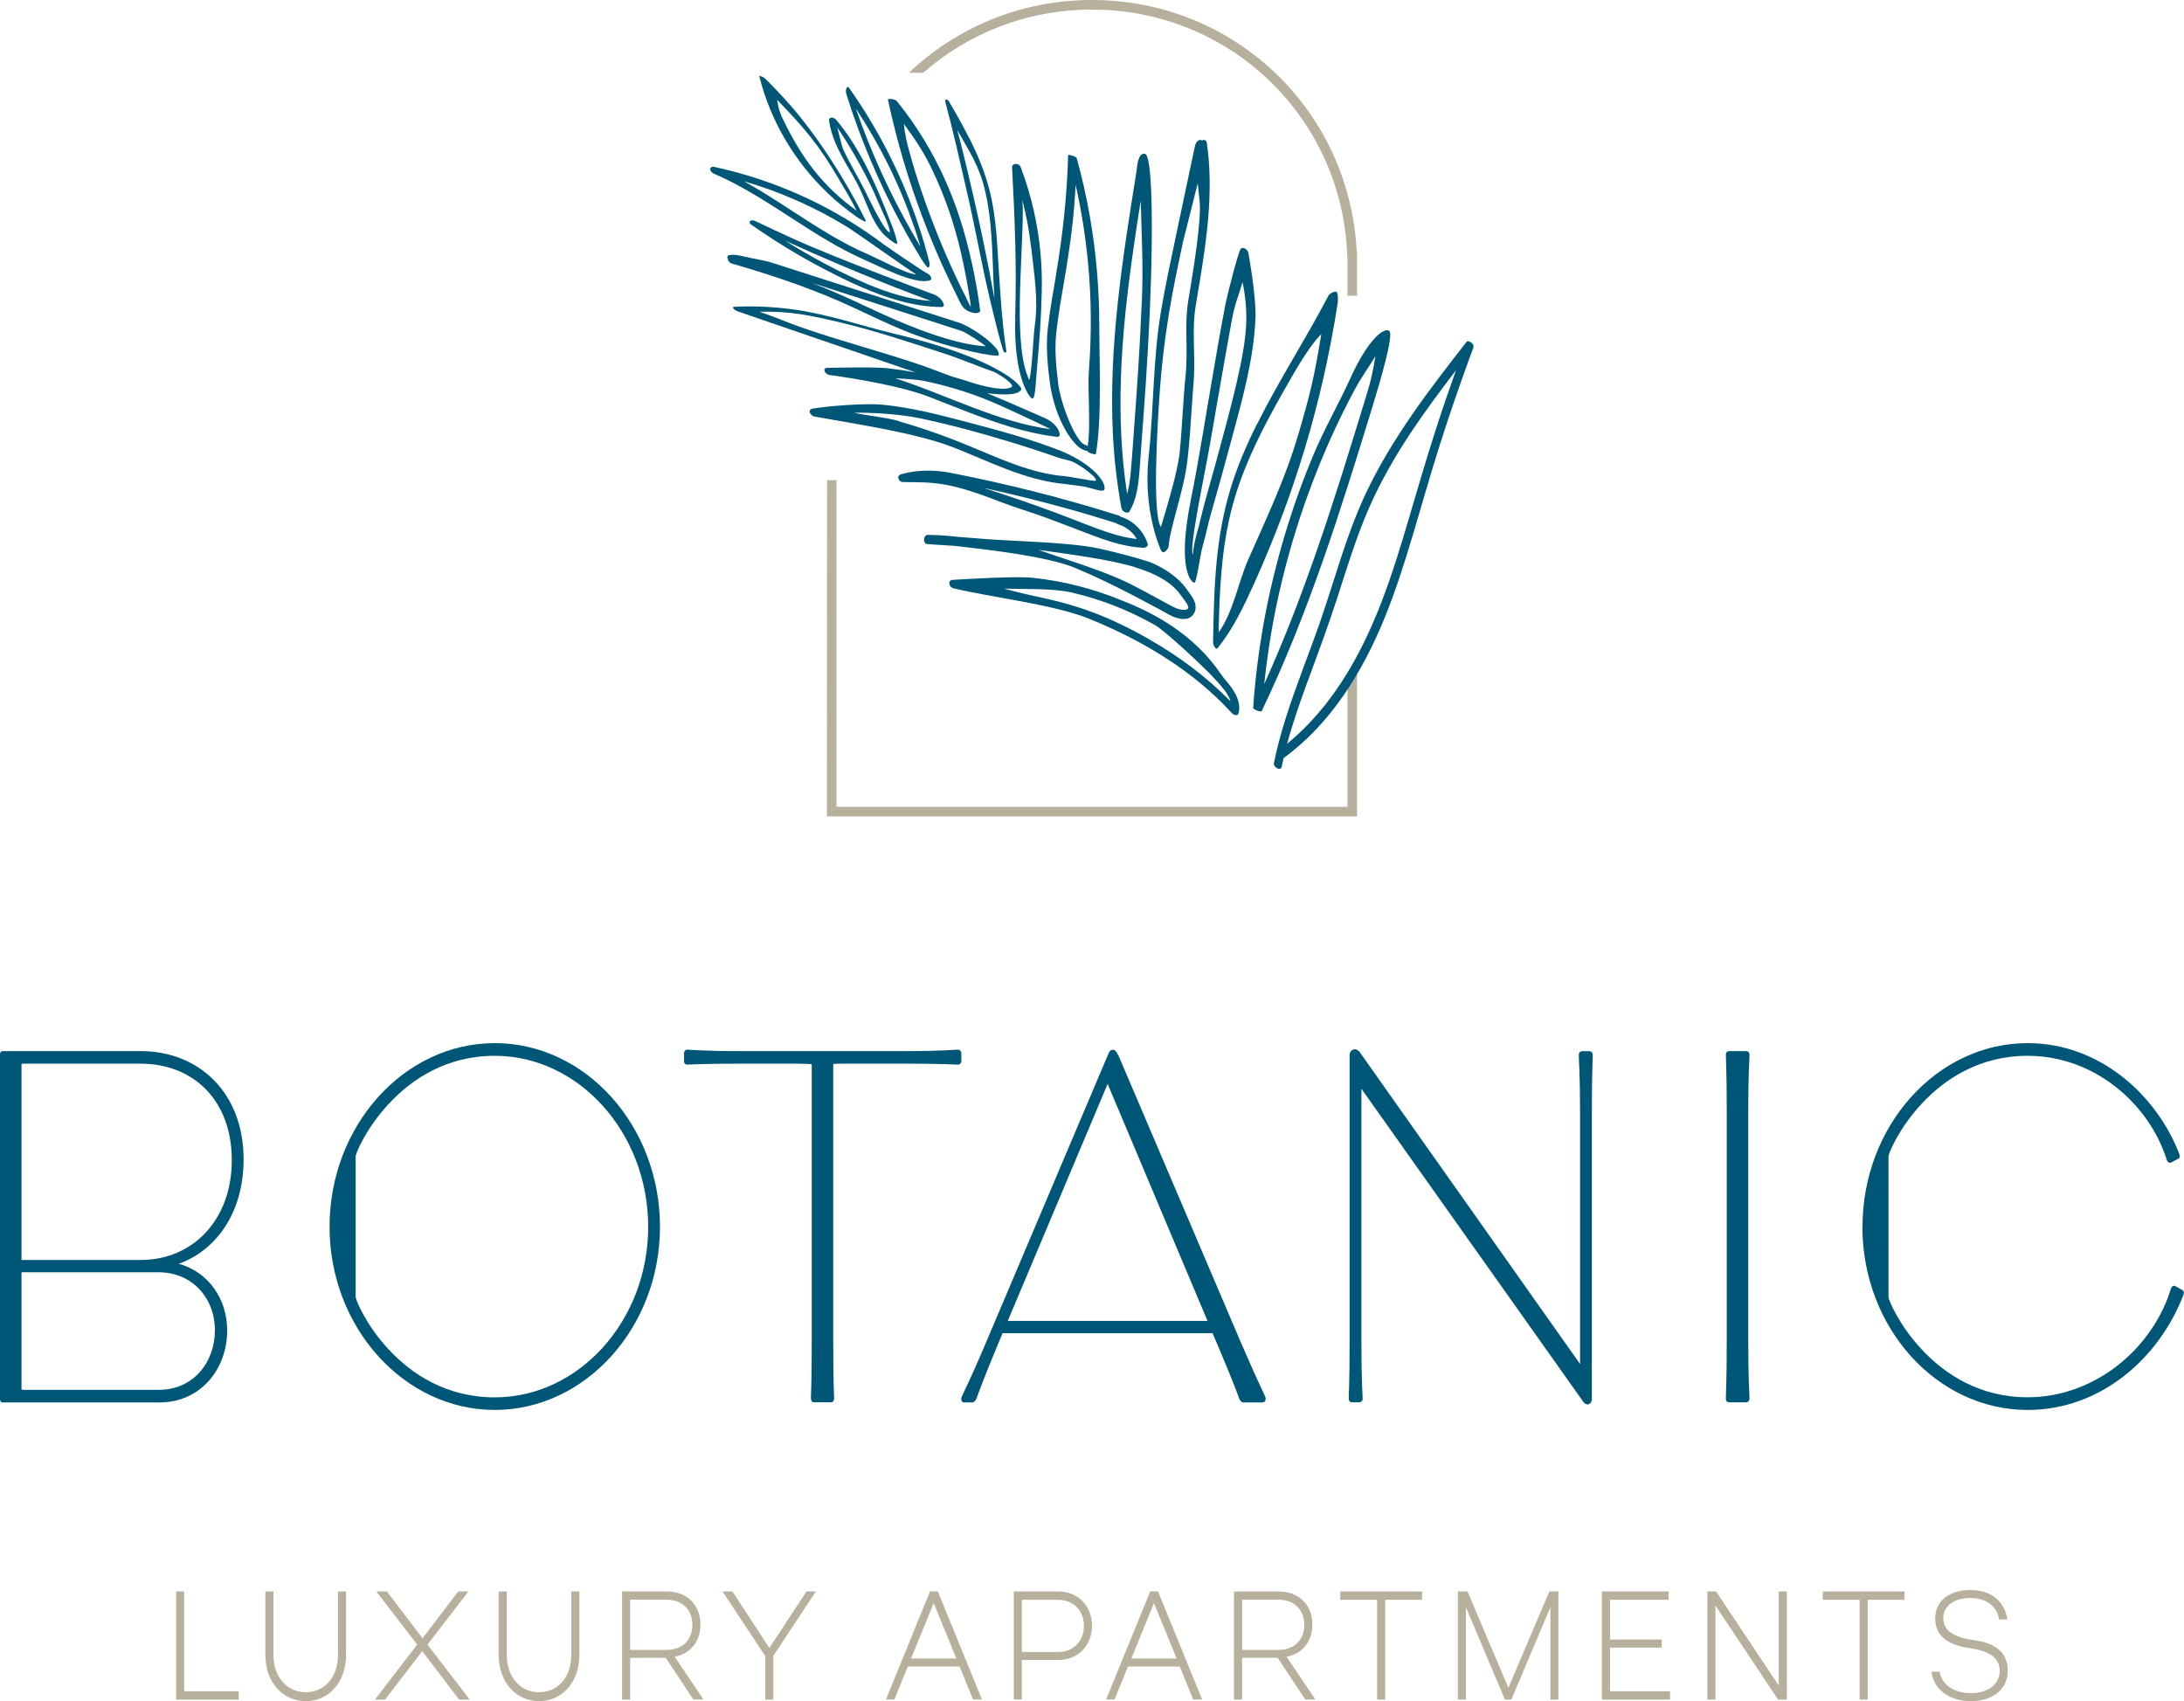
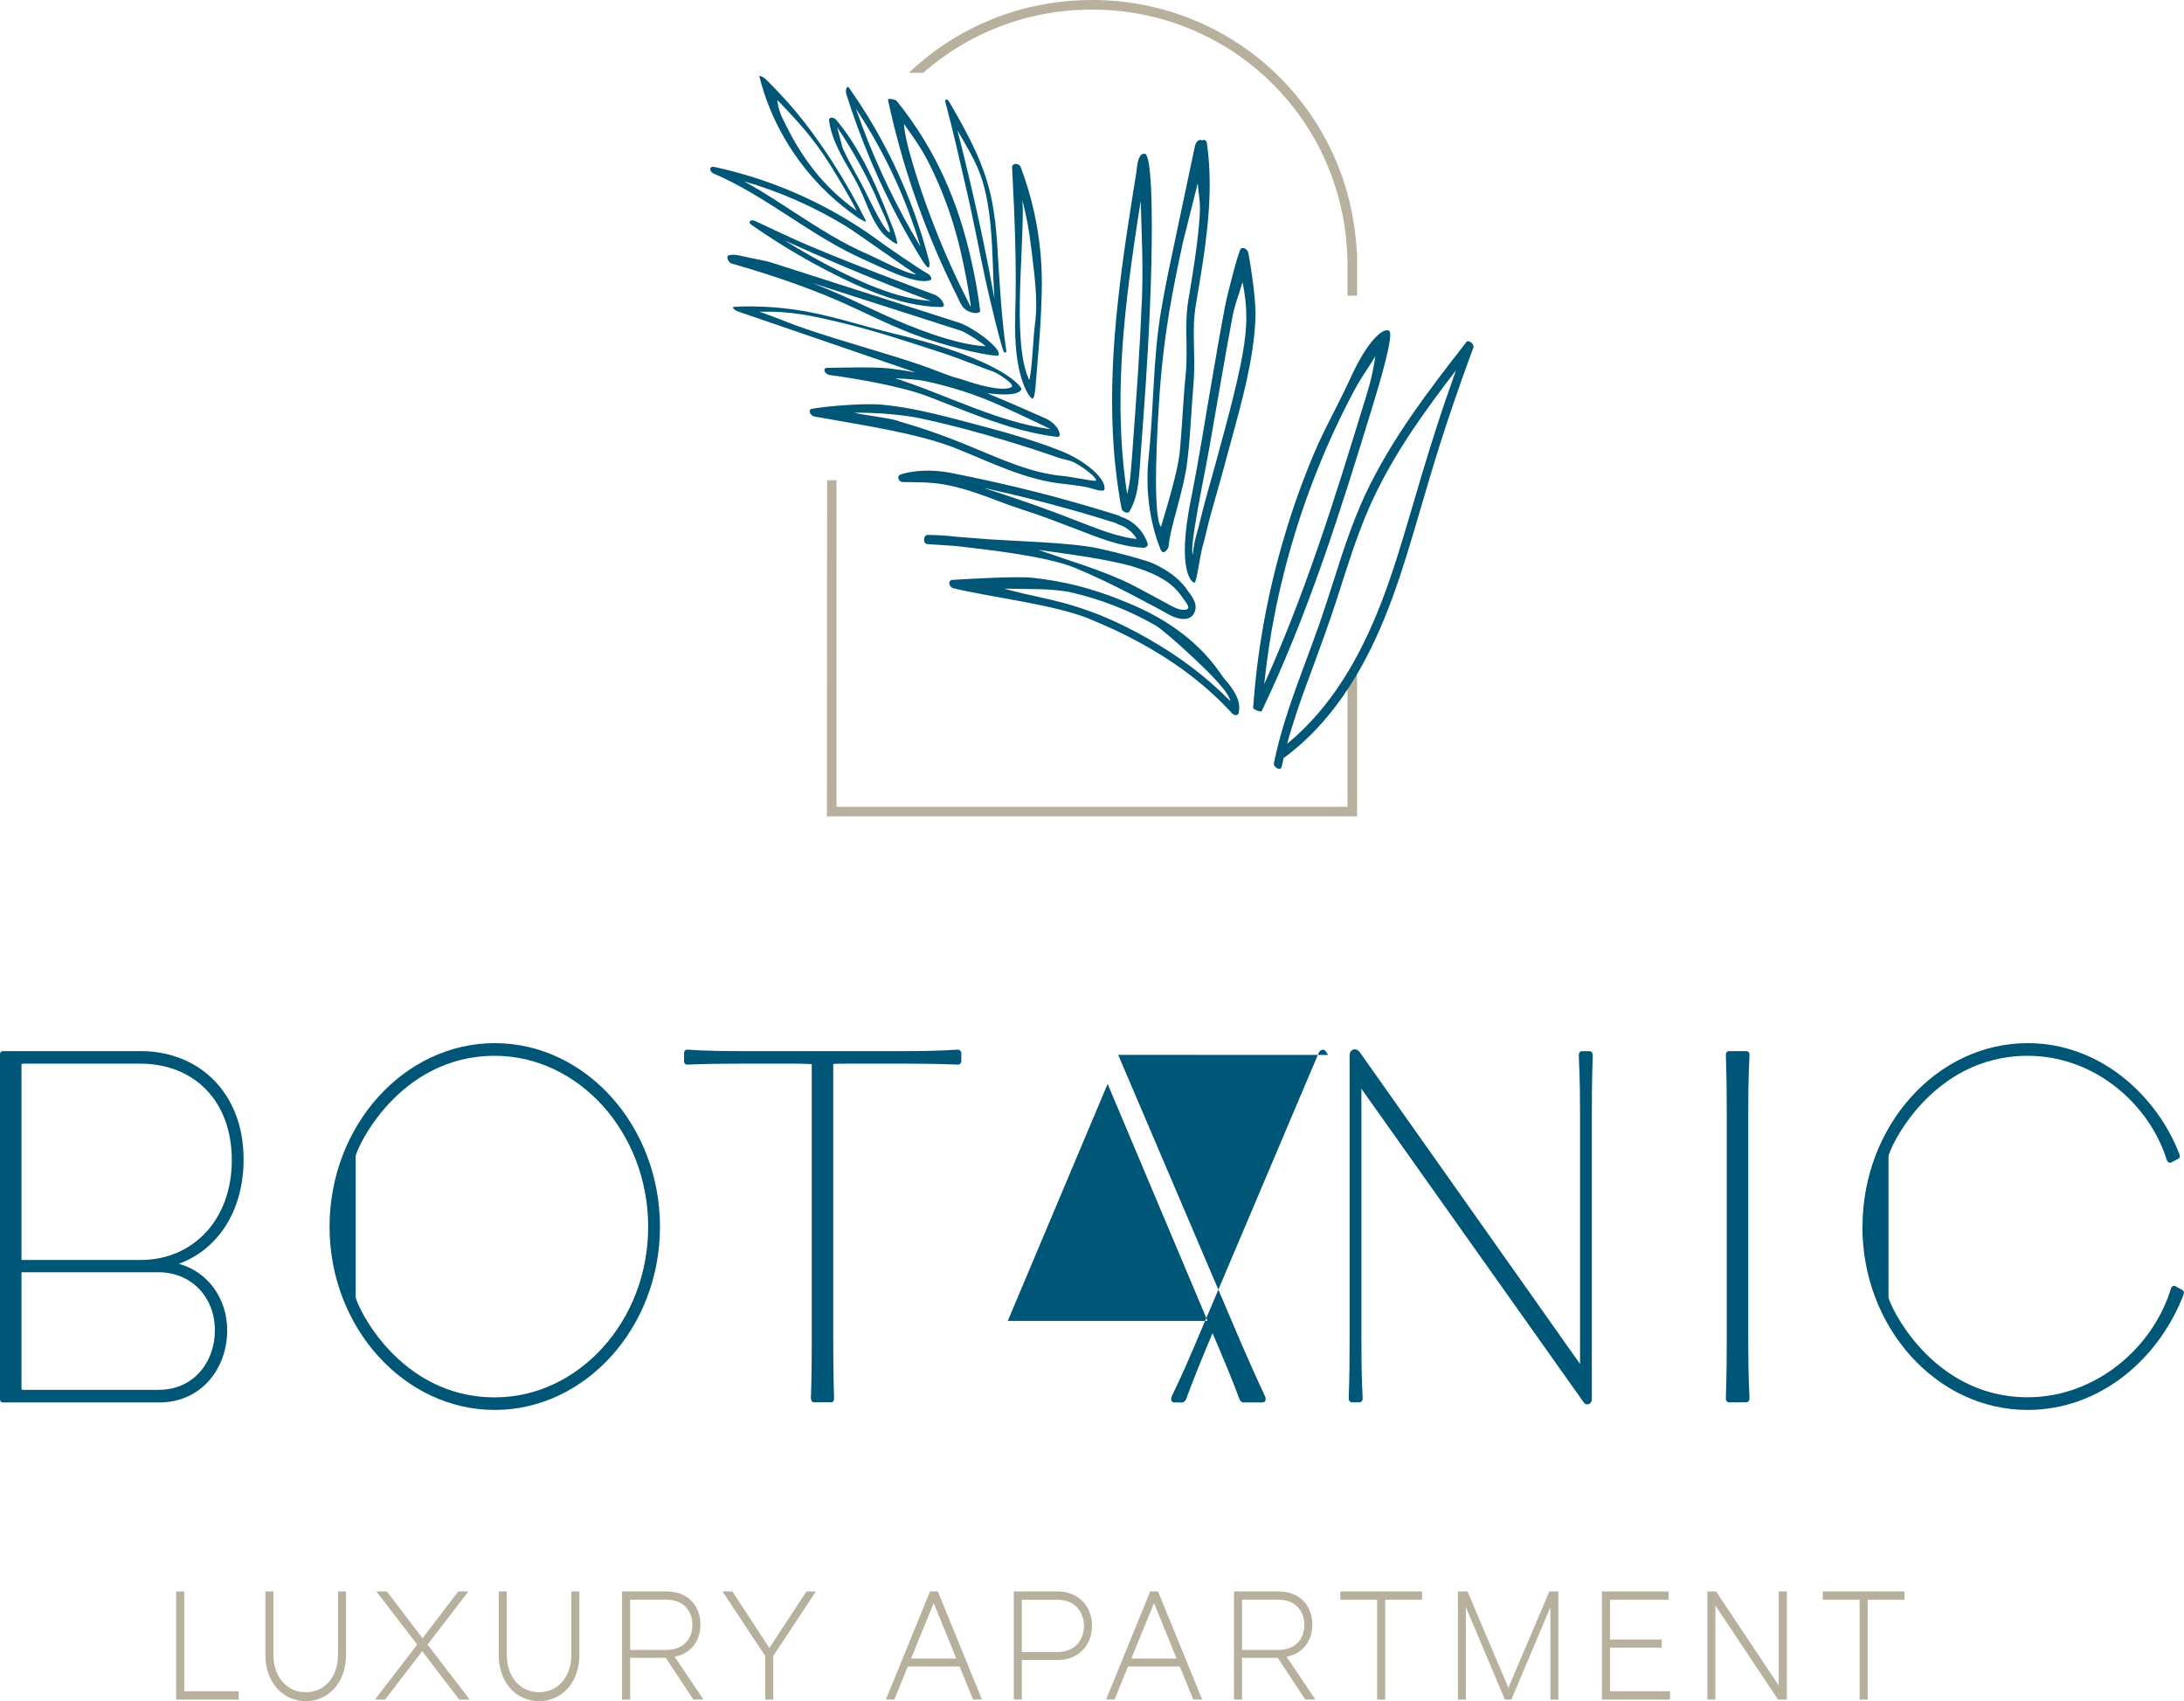
<svg xmlns="http://www.w3.org/2000/svg" id="Layer_1" viewBox="0 0 227.64 177.3">
  <defs>
    <style>
      .cls-1 {
        fill: #b6b09c;
      }

      .cls-2 {
        fill: #005677;
      }
    </style>
  </defs>
  <g>
    <path class="cls-2" d="M0,145.82v-35.93c0-.24.13-.34.31-.34h14.36c6.02,0,10.72,4.3,10.72,11.28,0,5.66-2.94,9.52-6.76,10.89,3.07.83,5.05,3.66,5.05,6.93,0,4.05-2.77,7.52-7.07,7.52H.31c-.22,0-.31-.15-.31-.34ZM14.67,131.32c5.4,0,9.49-4.15,9.49-10.4s-4-10.06-9.53-10.06H2.55c-.22,0-.31,0-.31.1v20.36h12.43ZM16.6,144.85c3.51,0,5.8-2.83,5.8-6.2s-2.37-6.05-5.89-6.05H2.24v12.16c0,.1.13.1.31.1h14.06Z" />
    <path class="cls-2" d="M34.35,127.86c0-10.5,7.73-19.14,17.22-19.14s17.22,8.64,17.22,19.14-7.78,19.09-17.22,19.09-17.22-8.59-17.22-19.09ZM67.56,127.86c0-9.81-7.25-17.82-15.99-17.82-10.1,0-14.5,9.81-14.5,10.5v14.6c0,.73,4.39,10.5,14.5,10.5,8.74,0,15.99-7.96,15.99-17.77Z" />
    <path class="cls-2" d="M84.52,145.77c0-.54.09-1.46.09-5.96v-28.9s-.79-.05-1.41-.05h-6.06c-4.09,0-5.1.1-5.53.1-.22,0-.31-.2-.31-.34v-.88c0-.1.09-.34.31-.34.44,0,1.45.15,5.49.15h17.26c4.04,0,5.05-.15,5.49-.15.22,0,.35.24.35.34v.88c0,.15-.13.34-.35.34-.44,0-1.45-.1-5.49-.1h-6.15c-.57,0-1.36,0-1.36.05v28.85c0,4.54.09,5.47.09,6,0,.2-.13.39-.26.39h-1.89c-.13,0-.26-.15-.26-.39Z" />
-     <path class="cls-2" d="M116.55,109.94l12.87,30.17c1.76,4.05,2.28,5.03,2.46,5.47.09.24.04.59-.31.59h-1.98c-.18,0-.35-.2-.4-.34-.18-.49-.57-1.61-2.28-5.66l-.53-1.22h-21.88l-.57,1.37c-1.41,3.37-2.02,5.08-2.2,5.56-.09.1-.18.29-.4.29h-.83c-.31,0-.35-.34-.26-.59.18-.44.97-1.95,2.37-5.27l12.87-30.36c.13-.39.31-.54.53-.54s.35.2.53.54ZM125.86,137.67l-10.41-24.7-10.41,24.7h20.82Z" />
+     <path class="cls-2" d="M116.55,109.94l12.87,30.17c1.76,4.05,2.28,5.03,2.46,5.47.09.24.04.59-.31.59h-1.98c-.18,0-.35-.2-.4-.34-.18-.49-.57-1.61-2.28-5.66l-.53-1.22l-.57,1.37c-1.41,3.37-2.02,5.08-2.2,5.56-.09.1-.18.29-.4.29h-.83c-.31,0-.35-.34-.26-.59.18-.44.97-1.95,2.37-5.27l12.87-30.36c.13-.39.31-.54.53-.54s.35.2.53.54ZM125.86,137.67l-10.41-24.7-10.41,24.7h20.82Z" />
    <path class="cls-2" d="M141.9,113.46v26.21c0,4.69.13,5.47.13,6.1,0,.29-.22.39-.35.39h-.79c-.09,0-.31-.1-.31-.39,0-.63.09-1.42.09-6.1v-29.68c0-.59.62-.88,1.05-.34l22.97,32.51v-26.21c0-4.2-.13-5.27-.13-6,0-.29.22-.39.31-.39h.83c.09,0,.31.1.31.39,0,.73-.09,1.81-.09,5.96v29.92c0,.49-.53.78-.88.29l-23.15-32.66Z" />
    <path class="cls-2" d="M179.89,145.77c0-.73.09-1.76.09-6.15v-23.72c0-4.15-.09-5.32-.09-5.96,0-.29.18-.39.31-.39h1.8c.18,0,.35.1.35.39,0,.63-.13,1.81-.13,5.96v23.72c0,4.39.13,5.42.13,6.15,0,.29-.22.39-.35.39h-1.8c-.13,0-.31-.1-.31-.39Z" />
    <path class="cls-2" d="M194.13,127.86c0-10.5,7.73-19.14,17.22-19.14,7.51,0,13.44,5.42,15.81,11.57.09.29,0,.44-.13.49l-.75.39c-.09.05-.35,0-.44-.29-1.8-5.76-7.47-10.84-14.5-10.84-10.1,0-14.5,9.81-14.5,10.5v14.64c0,.63,4.39,10.45,14.5,10.45,7.07,0,13.05-5.13,14.94-11.33.09-.29.35-.34.48-.24l.7.39c.13.05.22.2.13.49-2.55,6.64-8.65,12.01-16.25,12.01-9.49,0-17.22-8.59-17.22-19.09Z" />
  </g>
  <g>
    <path class="cls-1" d="M19.2,165.87v10.4h5.68v.87h-6.52v-11.27h.84Z" />
    <path class="cls-1" d="M27.66,172.47v-6.6h.84v6.6c0,2.35,1.43,3.9,3.37,3.9s3.36-1.55,3.36-3.9v-6.6h.84v6.6c0,2.86-1.8,4.83-4.2,4.83s-4.21-1.96-4.21-4.83Z" />
    <path class="cls-1" d="M43.49,171.41l-4.26-5.54h1.1l3.71,4.88,3.72-4.88h1.06l-4.26,5.54,4.4,5.73h-1.1l-3.85-5.05-3.87,5.05h-1.06l4.4-5.73Z" />
    <path class="cls-1" d="M51.98,172.47v-6.6h.84v6.6c0,2.35,1.43,3.9,3.37,3.9s3.36-1.55,3.36-3.9v-6.6h.84v6.6c0,2.86-1.8,4.83-4.2,4.83s-4.21-1.96-4.21-4.83Z" />
    <path class="cls-1" d="M72.27,177.14l-2.87-4.35h-3.72v4.35h-.84v-11.27h4.68c2.13,0,3.49,1.46,3.49,3.44,0,1.75-1.03,3.06-2.69,3.36l3,4.46h-1.04ZM65.68,171.96h3.81c1.68,0,2.68-1.09,2.68-2.61s-1-2.62-2.68-2.62h-3.81v5.23Z" />
    <path class="cls-1" d="M80.6,172.6v4.54h-.84v-4.54l-4.45-6.73h1.03l3.85,5.89,3.87-5.89h.98l-4.45,6.73Z" />
    <path class="cls-1" d="M100.02,173.69h-5.4l-1.4,3.44h-.88l4.6-11.27h.81l4.6,11.27h-.93l-1.4-3.44ZM99.68,172.86l-2.36-5.78-2.36,5.78h4.72Z" />
    <path class="cls-1" d="M105.67,165.87h4.63c2.11,0,3.52,1.56,3.52,3.57s-1.4,3.57-3.52,3.57h-3.79v4.12h-.84v-11.27ZM110.27,172.18c1.67,0,2.71-1.17,2.71-2.72s-1.04-2.72-2.71-2.72h-3.76v5.44h3.76Z" />
    <path class="cls-1" d="M122.97,173.69h-5.4l-1.4,3.44h-.88l4.6-11.27h.81l4.6,11.27h-.93l-1.4-3.44ZM122.64,172.86l-2.36-5.78-2.36,5.78h4.72Z" />
    <path class="cls-1" d="M136.05,177.14l-2.87-4.35h-3.72v4.35h-.84v-11.27h4.68c2.13,0,3.49,1.46,3.49,3.44,0,1.75-1.03,3.06-2.69,3.36l3,4.46h-1.04ZM129.46,171.96h3.81c1.68,0,2.68-1.09,2.68-2.61s-1-2.62-2.68-2.62h-3.81v5.23Z" />
    <path class="cls-1" d="M139.71,165.87h8.51v.87h-3.84v10.4h-.84v-10.4h-3.84v-.87Z" />
    <path class="cls-1" d="M151.98,165.87h.98l4.26,10.04,4.27-10.04h.94v11.27h-.83v-9.63l-4.07,9.63h-.67l-4.07-9.63v9.63h-.83v-11.27Z" />
    <path class="cls-1" d="M166.97,165.87h6.95v.87h-6.11v4.14h5.39v.84h-5.39v4.55h6.26v.87h-7.1v-11.27Z" />
    <path class="cls-1" d="M177.96,165.87h.91l6.53,9.8v-9.8h.84v11.27h-.91l-6.53-9.8v9.8h-.84v-11.27Z" />
    <path class="cls-1" d="M190,165.87h8.51v.87h-3.84v10.4h-.84v-10.4h-3.84v-.87Z" />
-     <path class="cls-1" d="M201.32,174.23h.85c.23,1.43,1.59,2.24,3.29,2.24,1.82,0,2.97-1,2.97-2.3,0-1.48-1.23-2.11-3.06-2.38-2.01-.29-3.66-1.05-3.66-3.12,0-1.71,1.33-2.95,3.66-2.95,2.11,0,3.59,1.13,3.85,3.07h-.85c-.23-1.43-1.39-2.24-3-2.24-1.82,0-2.82.92-2.82,2.09,0,1.5,1.4,2.06,3.29,2.32,1.97.27,3.43,1.14,3.43,3.19,0,1.82-1.48,3.15-3.82,3.15-2.2,0-3.87-1.13-4.13-3.07Z" />
  </g>
  <g>
    <path class="cls-1" d="M96.22,7.59c4.69-4.12,10.84-6.59,17.6-6.59,14.43,0,26.12,11.3,26.61,25.72l.02.28v3.82h1v-4.62h-.04c-.75-14.73-12.77-26.2-27.59-26.2-7.42,0-14.13,2.87-19.09,7.59h1.48Z" />
    <polygon class="cls-1" points="140.45 70.32 140.45 84.09 87.19 84.09 87.19 50.05 86.21 50.05 86.19 85.09 141.45 85.09 141.45 70.32 140.45 70.32" />
  </g>
  <g>
    <path class="cls-2" d="M133.6,79.88c.06-.29.13-.58.19-.87,2.43-1.77,4.49-4,6.2-6.47,1.75-2.51,3.14-5.24,4.3-8.07,1.18-2.88,2.12-5.86,3.01-8.84.9-3.02,1.76-6.06,2.71-9.07.98-3.09,2.03-6.15,3.14-9.19.14-.38.28-.76.42-1.13.07-.2-.07-.41-.21-.53-.11-.09-.39-.24-.51-.07-1.96,2.52-3.92,5.04-5.73,7.67-1.8,2.62-3.46,5.34-4.81,8.22-1.36,2.91-2.35,5.98-3.32,9.04-.48,1.51-.97,3.02-1.49,4.52-.52,1.47-1.07,2.94-1.61,4.4-1.08,2.92-2.15,5.87-2.86,8.91,0,0-.19.84-.25,1.15-.08.39.7.88.81.36ZM136.3,71.02c1.08-2.95,2.18-5.89,3.14-8.88.97-3.03,1.91-6.08,3.17-9.01,1.25-2.89,2.83-5.63,4.58-8.25,1.44-2.15,2.99-4.23,4.57-6.29-.74,2.07-1.45,4.14-2.12,6.23-.98,3.02-1.86,6.06-2.76,9.11-.87,2.96-1.77,5.92-2.88,8.8-1.1,2.86-2.41,5.64-4.08,8.22-1.58,2.45-3.5,4.72-5.76,6.57.59-2.2,1.35-4.36,2.13-6.5Z" />
    <path class="cls-2" d="M137.86,58.52c1.86-5.31,3.52-10.68,5.17-16.06.79-2.59,2.27-7.54,1.78-7.96s-2.15.71-4.07,4.95c-1.21,2.66-2.68,5.2-3.81,7.89-1.13,2.68-2.11,5.42-2.95,8.21-.84,2.78-1.54,5.61-2.09,8.47-.55,2.87-.95,5.77-1.19,8.68-.03.36-.06.72-.08,1.07-.01.18.82.49.89.34,2.43-5.07,4.49-10.3,6.35-15.6ZM132.59,65.46c.51-2.88,1.18-5.73,1.99-8.54.81-2.8,1.76-5.55,2.85-8.25,1.09-2.7,2.32-5.34,3.69-7.91.82-1.54,1.33-2.14,2.24-3.63-.28,1.67-.43,2.41-.92,4.02-.82,2.67-1.64,5.35-2.48,8.02-1.69,5.36-3.49,10.69-5.56,15.92-.83,2.09-1.7,4.16-2.63,6.21.21-1.96.48-3.91.82-5.86Z" />
-     <path class="cls-2" d="M131.02,44.19c-1.12,2.24-2.11,4.55-2.81,6.91-.73,2.43-1.15,4.9-1.39,7.37-.28,2.81-.33,5.61-.38,8.4,0,.2.05.43.17.58.05.07.2.23.31.1,1.64-2.06,2.76-4.43,3.82-6.78,1.03-2.28,1.98-4.59,2.86-6.92,1.74-4.63,3.16-9.34,4.26-14.1.62-2.69,1.14-5.4,1.56-8.11.04-.26.07-1.03-.1-1.21-.12-.13-.72.13-.84.36-2.36,4.52-5.17,8.83-7.44,13.39ZM135.33,45.25c-1.37,4.68-3.24,8.56-5.23,13.08-1.04,2.36-1.54,5.44-3.08,7.58.09-4.42.28-8.89,1.47-13.29,1.29-4.75,3.76-9.2,6.26-13.53,1.33-2.31,2.35-3.68,2.97-4.26-.72,4.38-1.12,6.12-2.39,10.44Z" />
    <path class="cls-2" d="M127.64,32.2c-.42,2.14-.78,4.29-1.15,6.44-.79,4.47-1.46,8.96-2.36,13.41-1.51,7.48.12,8.71.37,8.68.23-.03.57-2.79.84-3.75.36-1.24.52-2.19.88-3.44.71-2.48,1.4-4.97,2.07-7.46,1.14-4.23,2.39-8.55,2.57-12.95.09-2.21-.72-6.65-.73-6.7-.05-.43-.52-.74-.8-.5-.17.05-1.32,4.32-1.7,6.26ZM129.25,38.26c-.43,2.14-.99,4.25-1.55,6.37-.64,2.43-1.32,4.86-2,7.28-.39,1.36-.56,2.31-.95,3.67-.12.42-.35,1.29-.42,2.24-.4-.74,1.13-7.81,1.77-11.43.77-4.37,1.5-8.74,2.31-13.1.32-1.72.61-2.2,1.1-3.88.68,3.32.41,5.55-.25,8.86Z" />
    <path class="cls-2" d="M125.79,14.89c-.03-.23-.2-.29-.25-.3-.09-.02-.18,0-.25.05,0,0,0,0,0,0-.05-.04-.2-.11-.38,0-.25.15-.35.5-.4.76l-2.05,9.71c-.5,2.34-1.01,4.76-1.42,7.16-.88,5.07-.77,10.28-1.32,15.39-.44,4.11.42,7.57,1.23,9.57.1.24.21.31.26.32.02,0,.05,0,.07,0,.3-.03.52-.54.52-.55.13-2.02,1.59-5.8,1.96-8.98.21-1.75.33-3.54.44-5.27.07-.98.13-1.95.21-2.93.22-2.71-.21-5.34.21-7.89l.12-.73c.4-2.38.82-4.85,1.08-7.3.32-3,.35-5.61.1-7.99-.04-.34-.08-.68-.13-1.02ZM121,54.91c-.88-1.2-.42-10.12-.08-14.59.19-2.51.5-5.06.91-7.57.41-2.53.95-5.09,1.48-7.56l1.53-6.08c.18,1.95.34,2.02.13,4.36-.23,2.6-.68,5.23-1.11,7.83-.43,2.56-.01,5.11-.28,7.79-.14,1.38-.23,2.79-.32,4.16-.09,1.28-.17,2.6-.3,3.9-.18,1.87-1.25,5.43-1.95,7.76Z" />
    <path class="cls-2" d="M116.51,31.53c-.49,4.56-.74,9.15-.51,13.73.13,2.58.42,5.15.89,7.69.04.19.18.35.36.43.14.06.38.09.47-.06.53-.9.78-1.91.92-2.94.14-1.12.2-2.25.28-3.37.18-2.37.35-4.74.51-7.11.31-4.71.55-9.43.61-14.15.04-2.66.06-9.58-.71-9.72s-.82,1.54-.87,1.82c-.73,4.55-1.46,9.1-1.95,13.68ZM119,31.63c-.19,4.69-.52,9.37-.87,14.05-.09,1.25-.17,2.51-.29,3.76-.07.69-.17,1.38-.36,2.04-.61-3.96-.78-7.98-.65-11.98.14-4.57.67-9.12,1.32-13.64.31-2.16.4-2.77.75-4.93.1,4.08.28,6.62.11,10.69Z" />
-     <path class="cls-2" d="M110.1,28.5c-.33,1.92-.67,3.84-.89,5.77-.21,1.89-.02,3.81.23,5.7.58,3.95,2.49,6.55,3.47,6.91.05.02.3.12.42.11-.01.2.88.44.89.34.65-3.71.36-9.62.36-13.39,0-3.78-.32-7.57-.97-11.3-.36-2.08-.82-4.14-1.39-6.17-.05-.17-.89-.4-.89-.31-.1,4.14-.55,8.26-1.24,12.34ZM113.4,27.31c.36,3.74.39,7.51.1,11.26-.16,2.07.22,5.89-.13,7.93-.1-.09-.33-.17-.36-.18-.75-.28-2.21-3.42-2.68-6.07-.23-1.83-.43-3.68-.24-5.5.2-1.87.53-3.72.85-5.57.33-1.95.63-3.9.85-5.87.15-1.34.25-2.68.33-4.03.59,2.65,1.02,5.33,1.28,8.03Z" />
    <path class="cls-2" d="M105.82,32.99c-.19,6.14,1.35,8.21,1.69,8.51.39.35.42-1.33.57-3,.28-3.23.43-5.18.5-8.02.08-2.84-.19-5.68-.81-8.45-.35-1.57-.82-3.13-1.39-4.63-.16-.42-.92-.45-.89.08.28,5.26.49,10.26.32,15.52ZM107.47,25.69c.3,2.76.78,5.46.39,8.21-.16,1.16-.28,4.58-.57,5.72-1.72-3.47-.7-12.26-.68-17.63,0-.38-.03-.76-.05-1.13.42,1.59.72,3.2.9,4.83Z" />
    <path class="cls-2" d="M98.54,10.66c.81,3,1.5,6.1,2.2,9.13.7,3.01,1.29,6.15,1.91,9.07.51,2.39,1.82,7.71,1.99,7.83.14.1.28.06.25-.14-.51-3.15-.75-7.91-.95-11.08-.1-1.59-.27-3.17-.59-4.72-.34-1.66-.9-3.28-1.59-4.82-.81-1.8-1.78-3.52-2.77-5.23-.06-.1-.2-.34-.35-.33-.15,0-.12.21-.09.3ZM102.71,20.02c.69,3.03.71,6.16.84,9.24.03.62.06,1.24.1,1.86-.36-1.98-.74-3.95-1.15-5.92-.64-3.07-1.34-6.13-2.09-9.17-.31-1.23-.3-1.24-.63-2.47,1.37,2.44,2.3,3.72,2.93,6.47Z" />
    <path class="cls-2" d="M95.24,20.1c1.1,3.22,2.39,6.37,3.86,9.43.2.42.41.84.62,1.26.19.38.36.82.61,1.16.19.26.45.44.75.55.31.11.85.25,1.09-.05.1-.13-.64-.39-.85-.29-.02-.02-.04-.04-.05-.06-.21-.27-.34-.61-.49-.91-.36-.7-.7-1.41-1.04-2.12-.67-1.43-1.31-2.87-1.9-4.33-1.18-2.92-2.23-5.9-3.06-8.94-.19-.69-.5-1.89-.56-2.88,1.32,1.84,2.08,2.93,3.04,4.98,1.27,2.69,2.24,5.53,2.9,8.43.38,1.63.87,4.17,1.06,5.84.03.25.95.3.94.2-.35-2.96-1.18-6.77-2.11-9.61-.92-2.83-2.14-5.56-3.68-8.1-.87-1.44-1.84-2.82-2.9-4.13-.11-.13-.34-.17-.49-.2-.04,0-.45-.06-.43.04.7,3.29,1.6,6.55,2.69,9.74Z" />
    <path class="cls-2" d="M88.21,9.8c1.47,4.67,3.38,9.21,5.71,13.52.66,1.23,1.36,2.44,2.09,3.63.09.15.66,1.08.79.92.14-.16.09-.48.04-.66-1.29-5.04-3.3-9.9-5.96-14.38-.75-1.27-1.56-2.5-2.41-3.71-.09-.13-.21-.01-.25.09-.07.17-.06.41,0,.58ZM95.26,23.57c.24.71.47,1.42.68,2.14-2.39-3.98-4.43-8.18-6.06-12.53-.23-.62-.45-1.24-.67-1.86,2.52,3.81,4.56,7.93,6.04,12.25Z" />
    <path class="cls-2" d="M93.15,23.97c-1.22-3.13-2.46-6.28-4.27-9.12-.51-.81-1.07-1.58-1.68-2.31-.13-.15-.3-.29-.51-.28-.16,0-.31.11-.28.28.22,1.67.99,3.16,1.82,4.61.41.71.83,1.41,1.2,2.14.41.8.73,1.63,1.08,2.45.41.96.88,1.89,1.58,2.67.13.15,1.24,1.11,1.42.98.08-.06-.29-1.22-.37-1.42ZM90.17,19.9c-.72-1.43-1.61-2.87-2.28-4.33-.15-.33-.52-1.97-.64-2.31,1.5,2.18,3.3,5.38,4.3,7.83.24.59,1.3,2.71,1.19,3.13-.56-.11-1.99-3.16-2.58-4.33Z" />
    <path class="cls-2" d="M90.23,22.97c-1.98-4-4.87-8.59-7.81-11.95-.83-.95-1.71-1.88-2.61-2.77-.12-.12-.29-.23-.45-.29-.03-.01-.24-.1-.21.01,1.15,4.62,3.66,8.85,7.1,12.14.99.95,2.06,1.81,3.19,2.59.04.02.16.11.28.16.09.06.19.12.28.16.08.04.32.13.24-.04ZM81.56,12.34c-.38-.8-.55-1.69-.53-1.91,2.77,2.87,4.27,4.62,6.3,8.06.57.97,1.4,2.33,1.96,3.47-3.58-2.56-5.84-5.65-7.72-9.62Z" />
    <path class="cls-2" d="M90.28,27.16c1.39.6,5.07,2.53,6.6,2.07.42-.13.05-.59-.17-.7-.81-.42-4.49-2.98-4.62-3.07-4.07-3.07-8.67-5.43-13.53-6.97-1.36-.43-2.74-.8-4.14-1.1-.17-.04-.38.02-.39.22-.01.21.18.4.36.48,2.8,1.2,5.37,2.86,7.92,4.51,2.57,1.67,5.16,3.34,7.98,4.56ZM77.5,18.88c3.78,1.09,7.4,2.69,10.75,4.74.94.58,6.48,4.52,7.25,4.98-.99-.02-4.03-1.66-4.91-2.04-1.36-.58-2.66-1.26-3.93-2.01-2.58-1.51-5.03-3.24-7.59-4.78-.52-.31-1.04-.61-1.56-.9Z" />
    <path class="cls-2" d="M93.67,31.33c1.43.4,2.92.65,4.41.67.18,0,.36-.07.29-.28-.17-.53-.64-.92-1.16-1.08-.14-.04-9.88-3.65-14.47-5.73-1.32-.6-2.64-1.21-3.95-1.84-.16-.08-.42-.17-.58-.05-.15.11-.06.29.07.38,2.47,1.73,5.04,3.3,7.71,4.69,2.46,1.28,5.01,2.49,7.69,3.24ZM97.34,31.37s0,.01.01.02c-.03,0-.06,0-.09,0,.03,0,.05,0,.07-.01ZM81.82,25.08c3.62,1.65,7.28,3.21,10.98,4.67,1.38.54,2.76,1.07,4.14,1.58.04.01.08.03.14.04-2.3-.15-4.52-.86-6.64-1.75-2.57-1.09-5.06-2.4-7.46-3.83-.39-.23-.78-.47-1.16-.71Z" />
    <path class="cls-2" d="M99.95,33.63c-.2-.06-6.5-2.09-9.76-3.13-3.24-1.04-6.47-2.08-9.71-3.11-.83-.27-1.91-.41-2.76-.62-1.06-.26-1.58-.26-1.83-.13-.14.07-.06.33-.02.42.07.16.2.35.38.4,3.73,1.08,7.42,2.29,10.99,3.83,3.09,1.34,6.07,2.95,9.27,4.01,1.78.59,5.58,1.69,7.46,1.78.12,0,.15-.14.14-.23-.07-.75-2.5-2.62-4.16-3.23ZM92.15,32.81c-1.53-.69-3.05-1.43-4.59-2.11-.97-.43-1.95-.83-2.94-1.22.18.06.36.12.55.18,3.19,1.02,6.38,2.05,9.57,3.07,1.81.58,3.61,1.16,5.42,1.74.38.09,2.49,1.43,2.56,1.62-3.26-.19-7.62-1.95-10.57-3.28Z" />
    <path class="cls-2" d="M105.23,44.47c1.62.48,3.27.86,4.95,1.06.15.02.3-.1.28-.26-.1-.72-.79-1.35-1.5-1.67-.28-.12-4.06-1.8-6.06-2.61.35,0,3.19.46,3.56-.42.09-.21-1.89-3.07-13.17-5.77-3.56-.85-7.05-2.08-10.68-2.56-2.02-.27-4.07-.37-6.11-.26-.15,0-.09.13-.03.21.13.14.32.23.5.29,4.41,1.51,8.82,3.03,13.23,4.54,1.75.6,3.5,1.2,5.25,1.8-.91-.17-1.83-.31-2.75-.42-1.59-.18-4.9-.08-6.5-.06-.21,0-.33.15-.25.35.09.23.32.37.55.4,2.94.4,7.47,1.18,10.23,2.23,2.82,1.08,5.6,2.27,8.5,3.14ZM96.26,38.14c-4.2-1.44-8.16-2.45-12.36-3.89-1.9-.65-2.84-1.11-4.74-1.76,3.29-.08,5.44.41,8.64,1.17,3.55.85,7.01,2.02,10.48,3.14,1.81.59,3.91,1.47,5.29,1.95.38.13,2.32,1.34,1.85,1.6-1.01.57-4.21-.5-4.22-.5-.73-.25-1.18-.38-1.93-.59-.82-.28-2.21-.84-3.02-1.12ZM90.46,39.27c1.43.13,4.56.16,5.96.45,2.71.57,5.35,1.42,7.87,2.56,1.41.63,5.1,2.35,5.18,2.45-2.79-.38-5.49-1.28-8.12-2.28-2.83-1.07-5.61-2.27-8.5-3.17-.23-.07-2.17.05-2.4-.01Z" />
    <path class="cls-2" d="M110.96,50.44c.52.05,1.28.18,1.82.24.83.09,2.3.77,2.35.29.12-1.12-2.02-2.99-4.67-4.02-3.11-1.22-6.34-2.08-9.56-2.93-2.96-.78-5.97-1.57-9.03-1.85-1.65-.15-5.57.13-7.2.43-.55.1-.18.74.2.81,4.2.77,10.58,1.68,14.56,3.24,3.76,1.48,7.45,3.41,11.53,3.79ZM93.64,43.87c-1.24-.36-3.37-.57-4.63-.85,2.01-.04,4.9.16,6.86.57,3.11.66,6.18,1.49,9.22,2.41,1.78.54,3.55,1.11,5.31,1.73.19.07,1.02.25,1.27.34.83.3,2.96,1.88,2.5,2.04-.18.06-2.87-.47-3.24-.49-.45-.03-.9-.09-1.35-.17-1.76-.3-3.47-.89-5.13-1.55-1.74-.69-3.46-1.46-5.21-2.13-1.84-.71-3.72-1.34-5.61-1.88Z" />
    <path class="cls-2" d="M109.15,54c1.6.59,3.19,1.22,4.79,1.82,1.68.63,3.42,1.19,5.22,1.27.25.01.56-.16.45-.47-.44-1.3-1.49-2.37-2.81-2.77-.05-.05-.11-.09-.17-.11-2.89-.91-5.81-1.75-8.75-2.49-2.93-.74-5.88-1.4-8.85-1.98-1.68-.32-3.49-.29-4.93.11-.22.06-.46.12-.47.36,0,.27.21.5.45.5,3.17.05,4.59-.11,10.02,2,1.66.65,3.38,1.14,5.05,1.76ZM102.79,50.91c2.93.64,5.85,1.37,8.74,2.18,1.62.45,3.23.94,4.83,1.44.05.05.11.09.17.11.82.25,1.54.8,1.96,1.54-1.33-.15-2.61-.53-3.87-.99-1.59-.58-3.15-1.22-4.74-1.81-2.43-.9-4.88-1.74-7.35-2.52.09.02.17.04.26.06Z" />
    <path class="cls-2" d="M112.08,59.2c2.01.83,3.97,1.79,5.91,2.79.95.5,1.9,1,2.85,1.51.86.46,1.84,1.18,2.87.98.57-.11.91-.64.91-1.2,0-.63-.43-1.18-.79-1.67-.16-.22-.99-1.66-3.58-2.86-.67-.33-3.8-1.17-5.74-1.59-3.12-.67-9.27-.75-12.44-1.03-.8-.07-1.6-.13-2.41-.19-.98-.12-1.96-.18-2.95-.19-.49,0-.54.93-.05.96.97.06,1.95.12,2.92.19,3.28.39,9.46,1.04,12.51,2.3ZM118.3,59.12c3.15.96,4.21,2.17,4.68,2.78.17.22.33.44.49.67.14.2.3.41.37.64.1.31-.26.36-.51.35-.47-.02-.89-.22-1.3-.44-.46-.25-.92-.5-1.38-.75-.9-.49-1.8-.97-2.71-1.44-2.66-1.37-6.89-2.63-9.72-3.62,2.9.41,7.28.95,10.08,1.8Z" />
    <path class="cls-2" d="M127.67,70.81c-.79-.93-3-5.24-10.77-8.24-2.96-1.22-6.09-2.02-9.27-2.35-1.79-.18-6.58.11-8.38.22-.21.01-.33.2-.3.4.03.22.2.42.42.47,3.79.92,10.52,1.7,14.13,3.17,3.57,1.45,7.01,3.25,10.11,5.55,1.73,1.28,3.35,2.72,4.8,4.31.18.19.62.34.7-.04.29-1.35-.61-2.53-1.44-3.5ZM119.72,66.59c-3.46-1.96-6.68-3.34-10.93-4.25-1.1-.23-3.06-.69-4.15-.99,2.08.07,5.06-.06,7.09.41,3.03.71,5.96,1.85,8.66,3.39,1.07.61,5.39,4.62,6.44,5.84.5.58,1.21,1.3,1.42,2.1-2.51-2.57-5.42-4.73-8.55-6.5Z" />
  </g>
</svg>